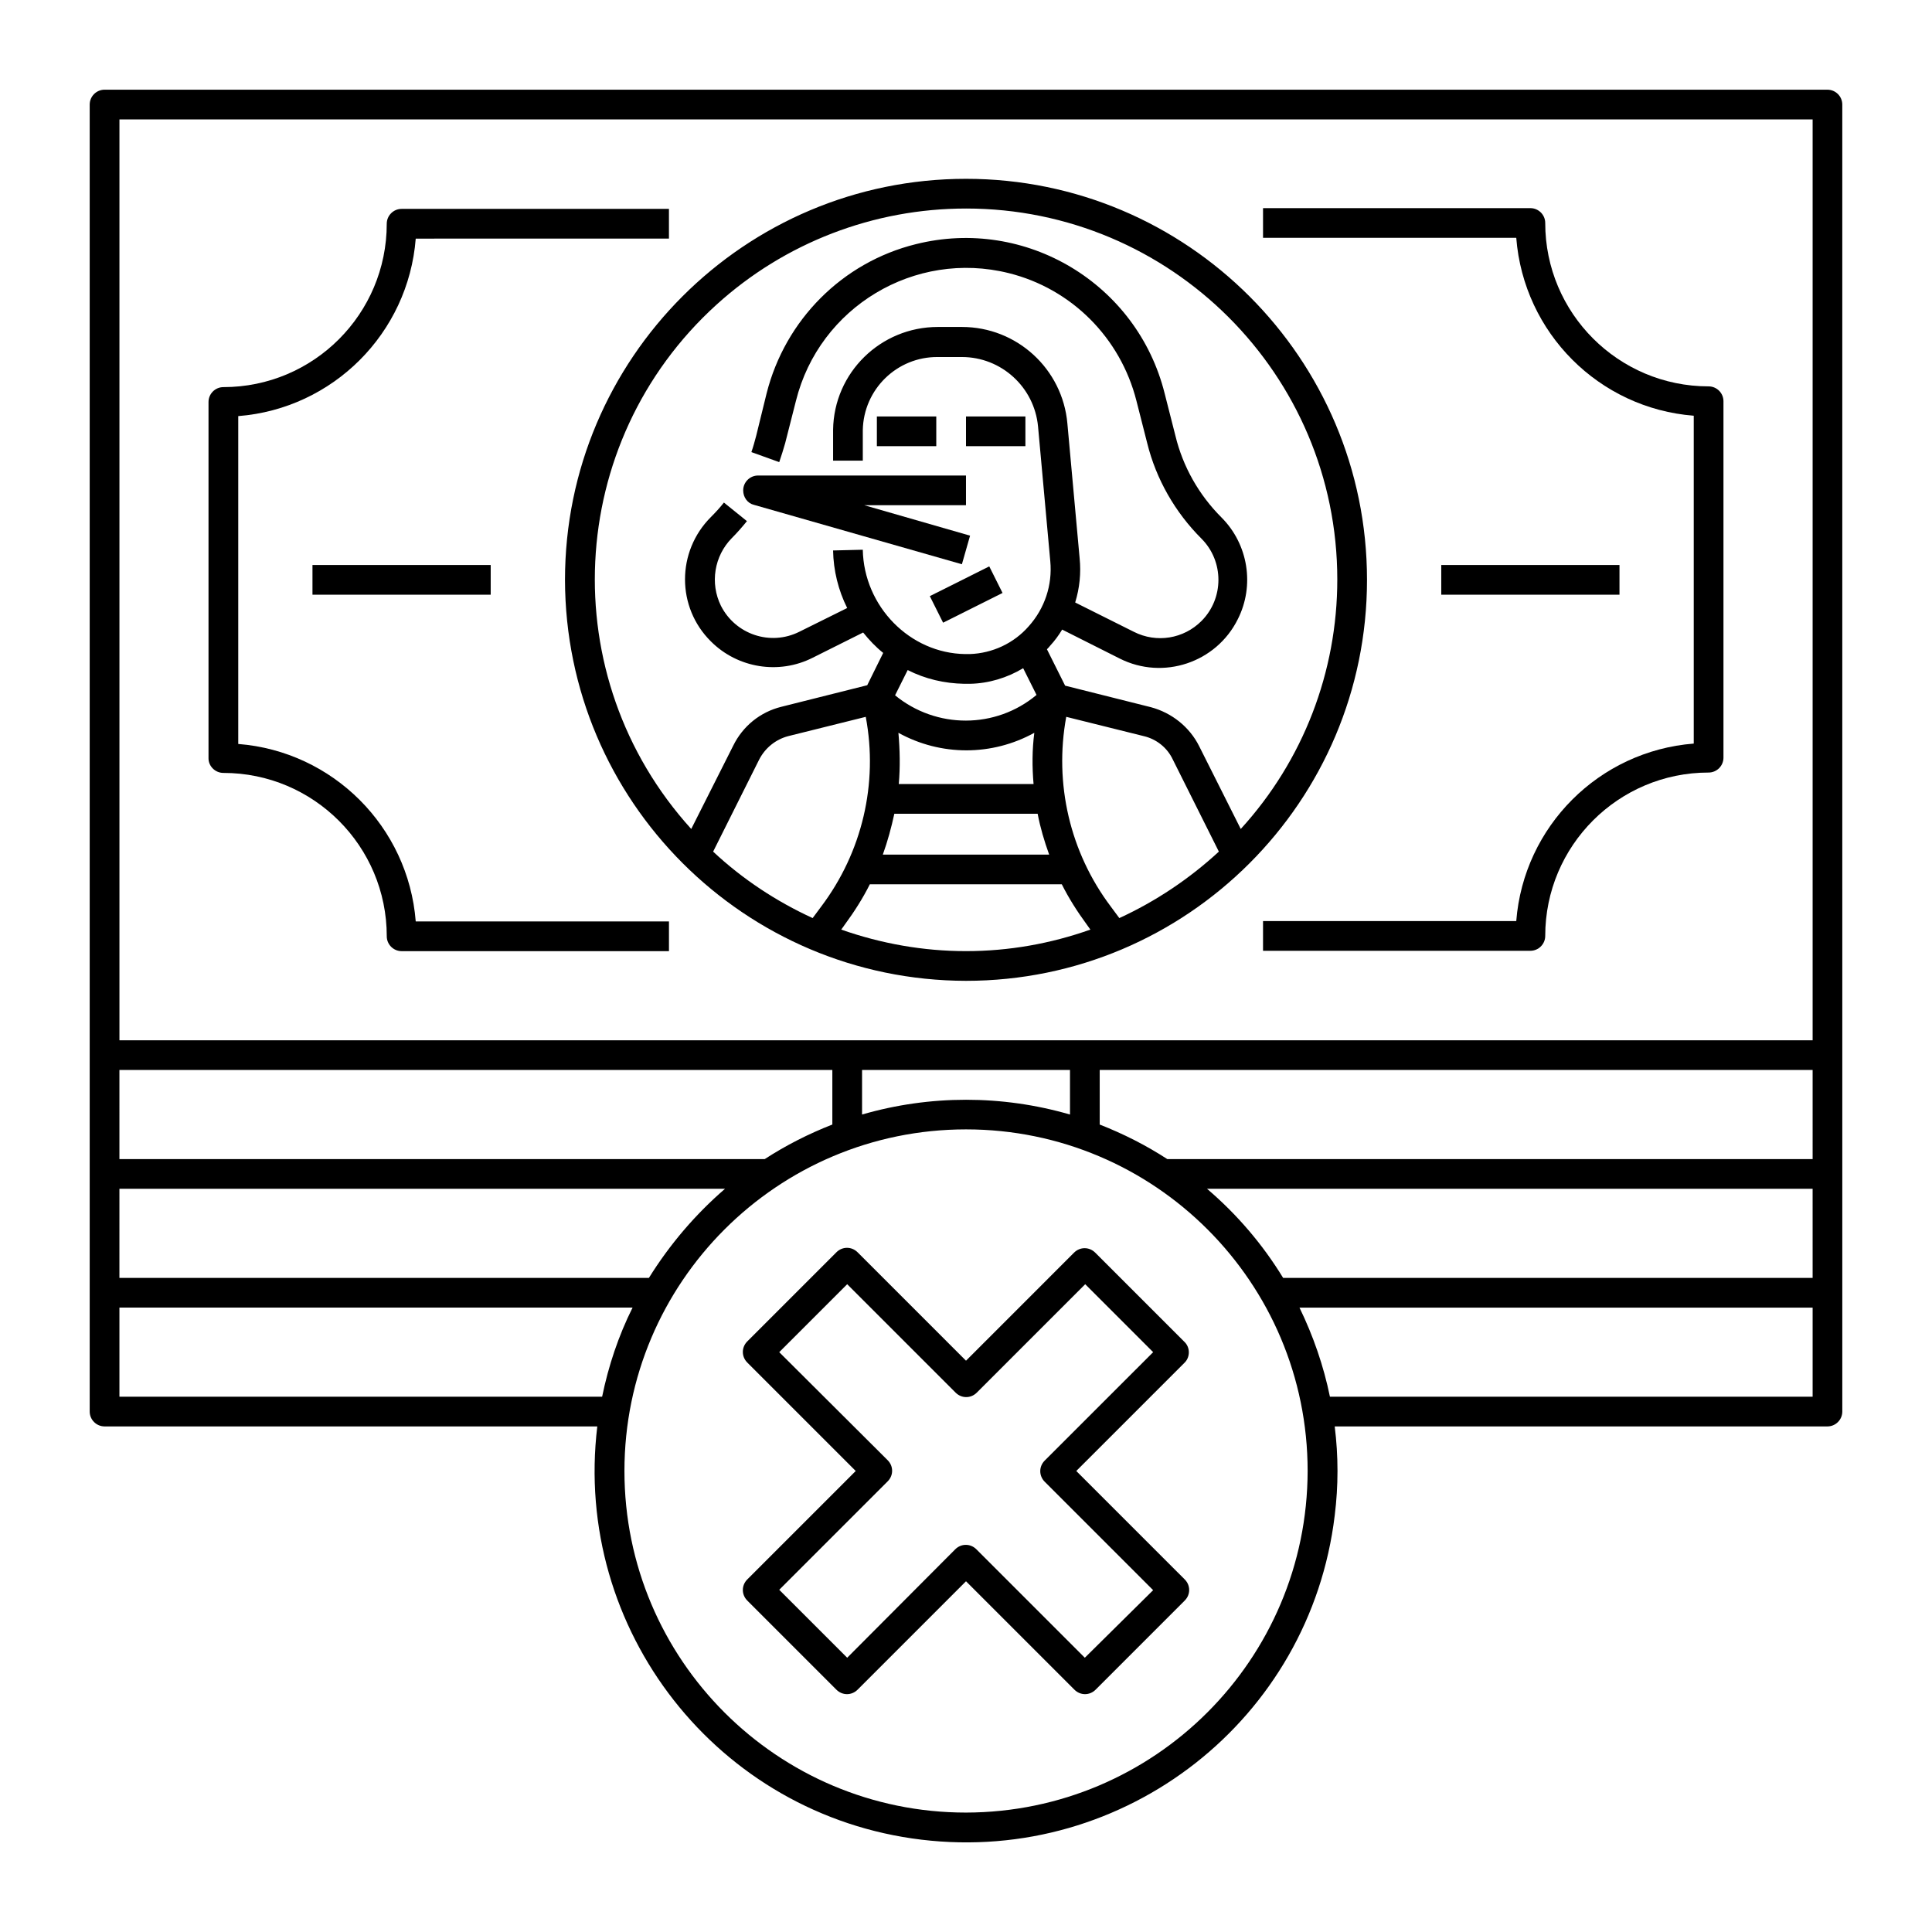
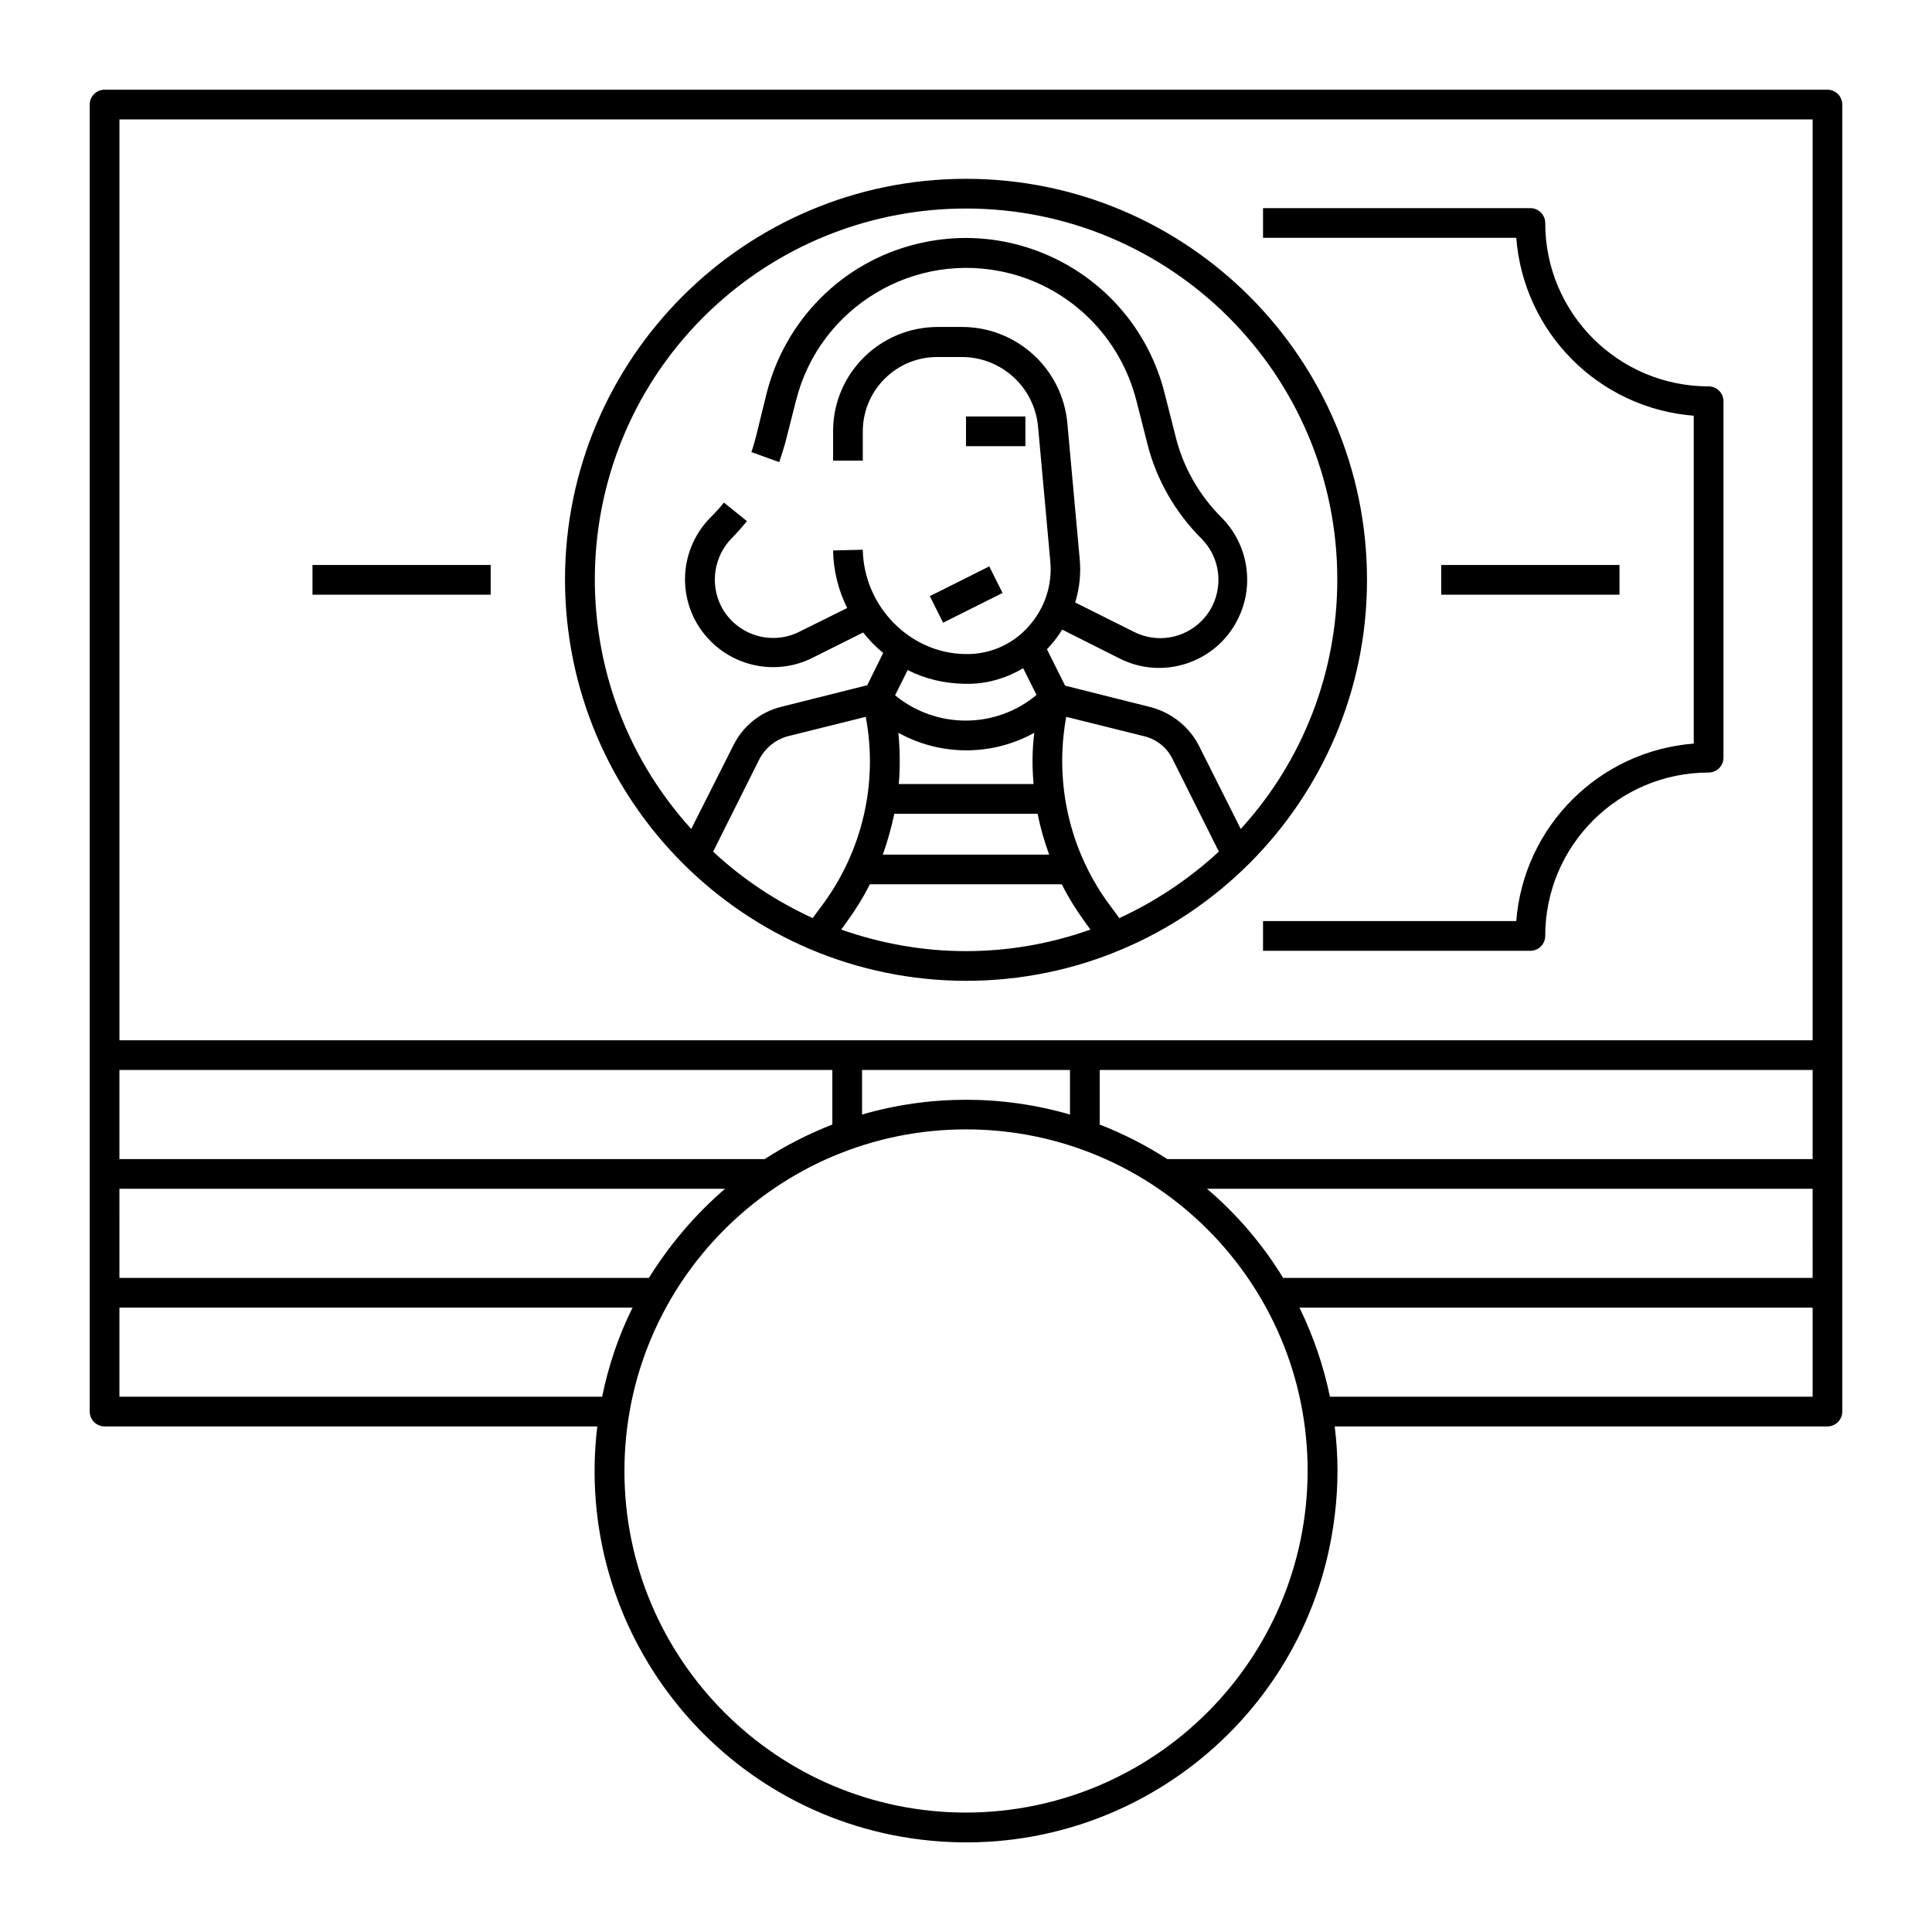
<svg xmlns="http://www.w3.org/2000/svg" fill="#000000" width="800px" height="800px" version="1.1" viewBox="144 144 512 512">
  <g>
    <path d="m400 403.93c58.648 0 106.27-47.625 106.27-106.27-0.004-58.645-47.629-106.27-106.27-106.27-58.648 0-106.27 47.625-106.27 106.27 0.098 58.645 47.625 106.17 106.27 106.27zm-40.641-16.629c-9.645-4.43-18.598-10.332-26.371-17.613l12.203-24.402c1.574-3.051 4.328-5.312 7.676-6.199l20.566-5.117c3.344 17.711-0.984 35.918-11.809 50.281zm40.641 8.758c-11.316 0-22.434-1.969-33.062-5.707l0.984-1.379c2.461-3.344 4.723-6.887 6.594-10.629h50.871c1.871 3.738 4.133 7.281 6.594 10.629l0.984 1.379c-10.531 3.738-21.648 5.707-32.965 5.707zm17.906-44.281h-35.719c0.395-4.527 0.297-9.055-0.098-13.578 11.219 6.199 24.797 6.199 36.016 0-0.59 4.527-0.59 9.055-0.199 13.578zm-36.703-23.516 3.344-6.691c4.625 2.363 9.742 3.543 14.957 3.641h0.492 1.082c4.922-0.098 9.84-1.574 14.07-4.133l3.543 7.086c-10.82 9.051-26.566 9.051-37.488 0.098zm37.785 31.391c0.688 3.641 1.77 7.281 3.051 10.824h-44.082c1.277-3.543 2.262-7.184 3.051-10.824zm21.648 27.648-2.262-3.051c-10.824-14.367-15.055-32.57-11.809-50.281l20.566 5.117c3.344 0.789 6.199 3.051 7.676 6.199l12.203 24.402c-7.777 7.184-16.73 13.184-26.375 17.613zm-40.637-188.04c54.316 0 98.398 43.984 98.398 98.301 0 24.5-9.055 48.02-25.586 66.125l-11.02-21.941c-2.559-5.117-7.281-8.855-12.793-10.332l-22.73-5.707-4.82-9.645c0.297-0.297 0.59-0.59 0.887-0.984 1.18-1.277 2.262-2.754 3.148-4.231l15.254 7.676c11.512 5.805 25.586 1.082 31.293-10.43 4.527-8.953 2.754-19.875-4.328-26.961-6.004-6.004-10.234-13.48-12.203-21.648l-2.856-11.219c-7.281-29.125-36.801-46.84-65.93-39.559-19.484 4.82-34.637 20.074-39.559 39.559l-2.754 11.219c-0.395 1.477-0.789 2.953-1.277 4.328l7.379 2.656c0.59-1.672 1.082-3.344 1.574-5.019l2.856-11.219c6.199-24.895 31.488-40.051 56.383-33.852 16.629 4.133 29.617 17.121 33.852 33.852l2.856 11.219c2.363 9.543 7.379 18.301 14.367 25.289 6.004 6.004 6.004 15.844 0 21.844-4.723 4.723-11.906 5.902-17.91 2.856l-15.547-7.773c1.18-3.836 1.574-7.773 1.18-11.711l-3.246-35.719c-1.277-14.465-13.383-25.586-27.945-25.586h-6.394c-15.152 0-27.551 12.102-27.75 27.258v8.168h7.871v-8.07c0.195-10.824 9.055-19.484 19.875-19.387h6.394c10.43 0 19.188 7.969 20.172 18.402l3.246 35.719c0.59 6.297-1.477 12.496-5.707 17.219-3.938 4.527-9.645 7.184-15.645 7.379h-1.18c-14.66-0.195-26.863-12.594-27.16-27.652l-7.871 0.195c0.098 5.312 1.379 10.527 3.738 15.254l-12.695 6.297c-7.676 3.836-16.926 0.688-20.762-6.887-2.953-6.004-1.77-13.188 2.856-17.91 1.477-1.477 2.754-2.953 4.035-4.527l-6.102-4.922c-1.082 1.379-2.262 2.656-3.445 3.836-9.152 9.152-9.152 23.91 0 32.965 7.086 7.086 18.008 8.855 26.961 4.328l13.383-6.691c1.574 1.969 3.344 3.836 5.312 5.41l-4.231 8.562-22.73 5.707c-5.609 1.379-10.234 5.117-12.793 10.332l-11.117 22.055c-36.508-40.246-33.555-102.43 6.691-138.94 18.105-16.43 41.621-25.484 66.125-25.484z" />
-     <path d="m376.38 254.37h15.742v7.871h-15.742z" />
    <path d="m400 254.37h15.742v7.871h-15.742z" />
-     <path d="m343.81 277.79 55.105 15.742 2.164-7.578-28.043-8.07 26.961 0.004v-7.871h-55.105c-2.164 0-3.938 1.77-3.938 3.938 0 1.867 1.184 3.441 2.856 3.836z" />
    <path d="m390.41 301.98 15.754-7.879 3.519 7.039-15.754 7.879z" />
    <path d="m592.86 254.17v86.887c-25.094 1.969-45.066 21.941-47.035 47.035l-67.109 0.004v7.871h70.848c2.164 0 3.938-1.77 3.938-3.938 0-23.91 19.387-43.297 43.297-43.297 2.164 0 3.938-1.77 3.938-3.938v-94.465c0-2.164-1.77-3.938-3.938-3.938-23.91 0-43.297-19.387-43.297-43.297 0-2.164-1.77-3.938-3.938-3.938h-70.848v7.871h67.109c1.969 25.199 21.941 45.176 47.035 47.141z" />
    <path d="m525.95 293.73h47.23v7.871h-47.23z" />
    <path d="m628.29 167.77h-456.58c-2.164 0-3.938 1.77-3.938 3.938v346.37c0 2.164 1.77 3.938 3.938 3.938h130.58c-6.496 53.922 31.883 103.02 85.902 109.52 54.023 6.496 103.02-31.883 109.52-85.902 0.984-7.871 0.984-15.742 0-23.617h130.58c2.164 0 3.938-1.77 3.938-3.938l-0.004-346.37c0-2.164-1.77-3.938-3.934-3.938zm-452.64 259.78h188.93v14.465c-6.297 2.461-12.301 5.512-17.91 9.152h-171.02zm0 31.488h160.49c-7.871 6.789-14.66 14.762-20.172 23.617h-140.32zm0 55.105v-23.617h135.99c-3.738 7.477-6.394 15.449-8.07 23.617zm224.36 110.21c-49.988 0-90.527-40.539-90.527-90.527s40.539-90.527 90.527-90.527 90.527 40.539 90.527 90.527c-0.098 49.984-40.543 90.43-90.527 90.527zm-27.555-184.99v-11.809h55.105v11.809c-18.008-5.215-37.098-5.215-55.105 0zm251.91 74.785h-127.92c-1.672-8.168-4.43-16.137-8.07-23.617h135.99zm0-31.488h-140.32c-5.41-8.855-12.203-16.828-20.172-23.617h160.49zm0-31.488h-171.02c-5.609-3.641-11.609-6.691-17.91-9.152v-14.465h188.93zm0-31.488h-448.71v-244.04h448.71z" />
-     <path d="m203.2 348.83c23.91 0 43.297 19.387 43.297 43.297 0 2.164 1.77 3.938 3.938 3.938h70.848v-7.871h-67.109c-1.969-25.094-21.941-45.066-47.035-47.035v-86.887c25.094-1.969 45.066-21.941 47.035-47.035l67.105-0.008v-7.871h-70.848c-2.164 0-3.938 1.77-3.938 3.938 0 23.91-19.387 43.297-43.297 43.297-2.164 0-3.938 1.77-3.938 3.938v94.465c0.004 2.062 1.773 3.836 3.941 3.836z" />
    <path d="m226.81 293.73h47.23v7.871h-47.23z" />
-     <path d="m457.86 499.58-23.617-23.617c-1.574-1.574-4.035-1.574-5.609 0l-28.633 28.637-28.734-28.734c-1.574-1.574-4.035-1.574-5.609 0l-23.617 23.617c-1.574 1.574-1.574 4.035 0 5.609l28.734 28.734-28.734 28.734c-1.574 1.574-1.574 4.035 0 5.609l23.617 23.617c1.574 1.574 4.035 1.574 5.609 0l28.734-28.734 28.734 28.734c1.574 1.574 4.035 1.574 5.609 0l23.617-23.617c1.574-1.574 1.574-4.035 0-5.609l-28.738-28.734 28.734-28.734c1.477-1.477 1.477-4.035-0.098-5.512zm-37 31.488c-1.574 1.574-1.574 4.035 0 5.609l28.734 28.734-18.105 17.906-28.734-28.734c-1.574-1.574-4.035-1.574-5.609 0l-28.633 28.734-18.008-18.004 28.734-28.734c1.574-1.574 1.574-4.035 0-5.609l-28.734-28.633 18.008-18.008 28.734 28.734c1.574 1.574 4.035 1.574 5.609 0l28.734-28.734 18.008 18.008z" />
  </g>
</svg>